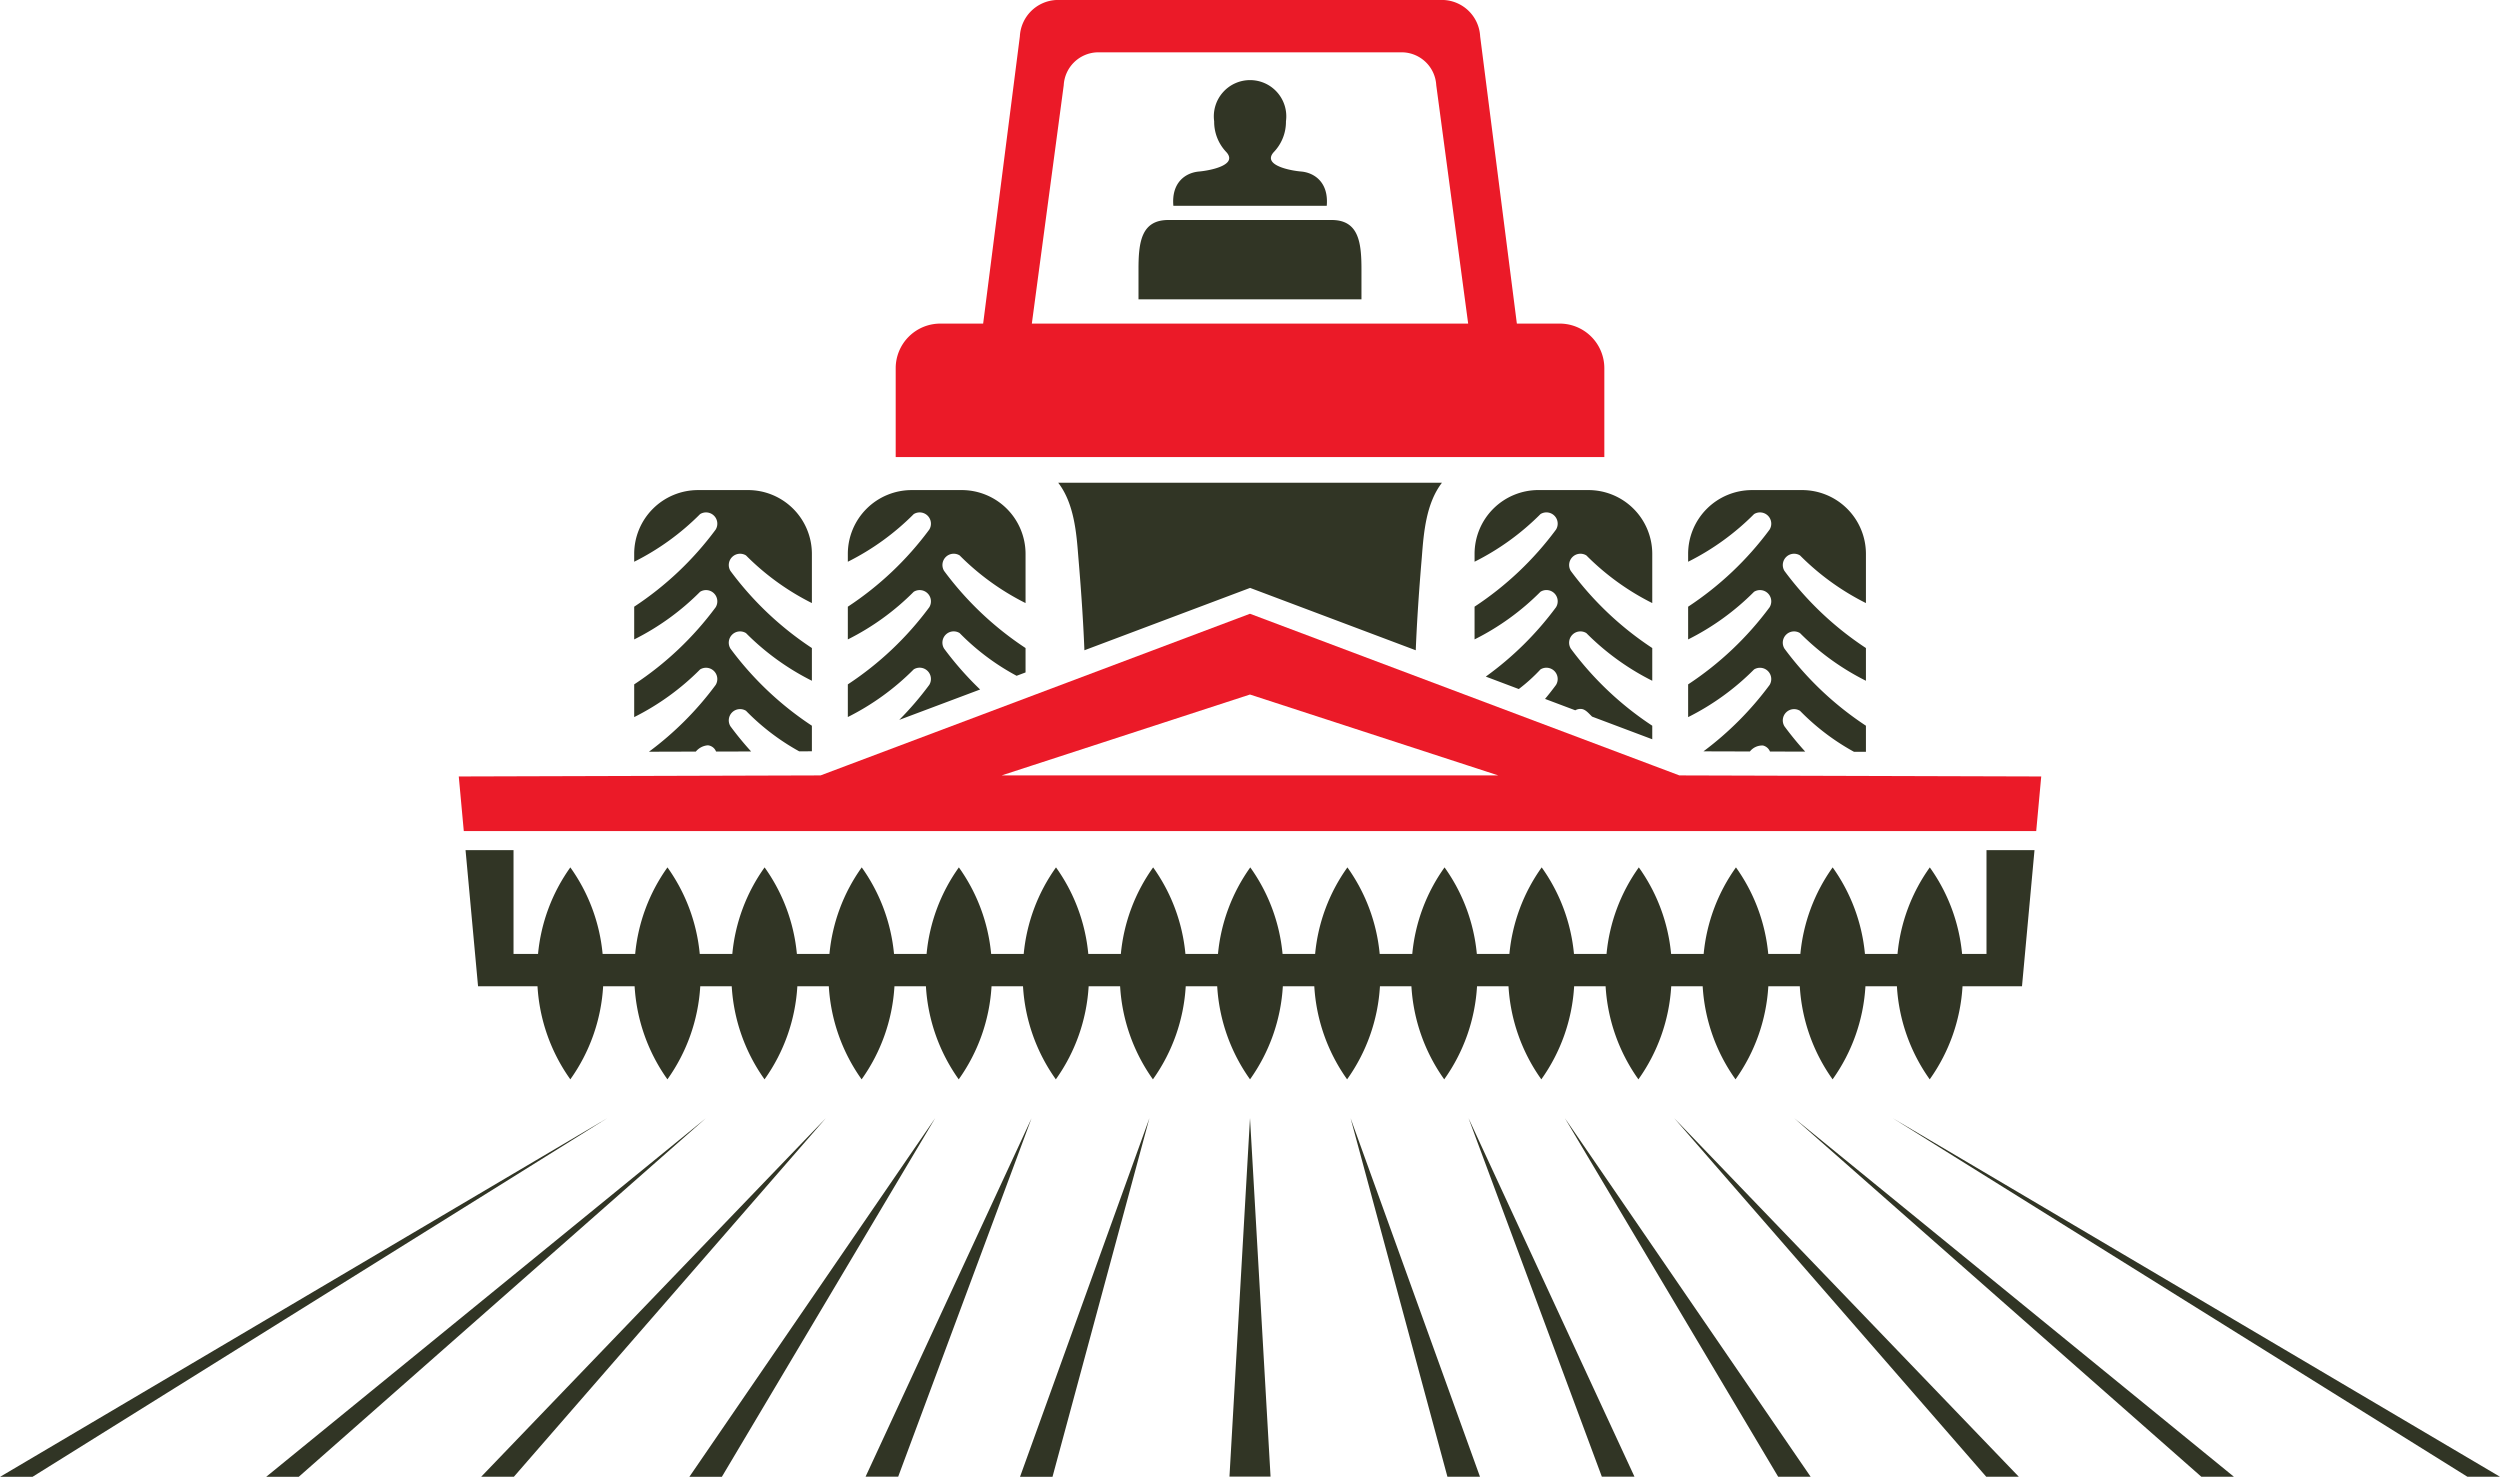
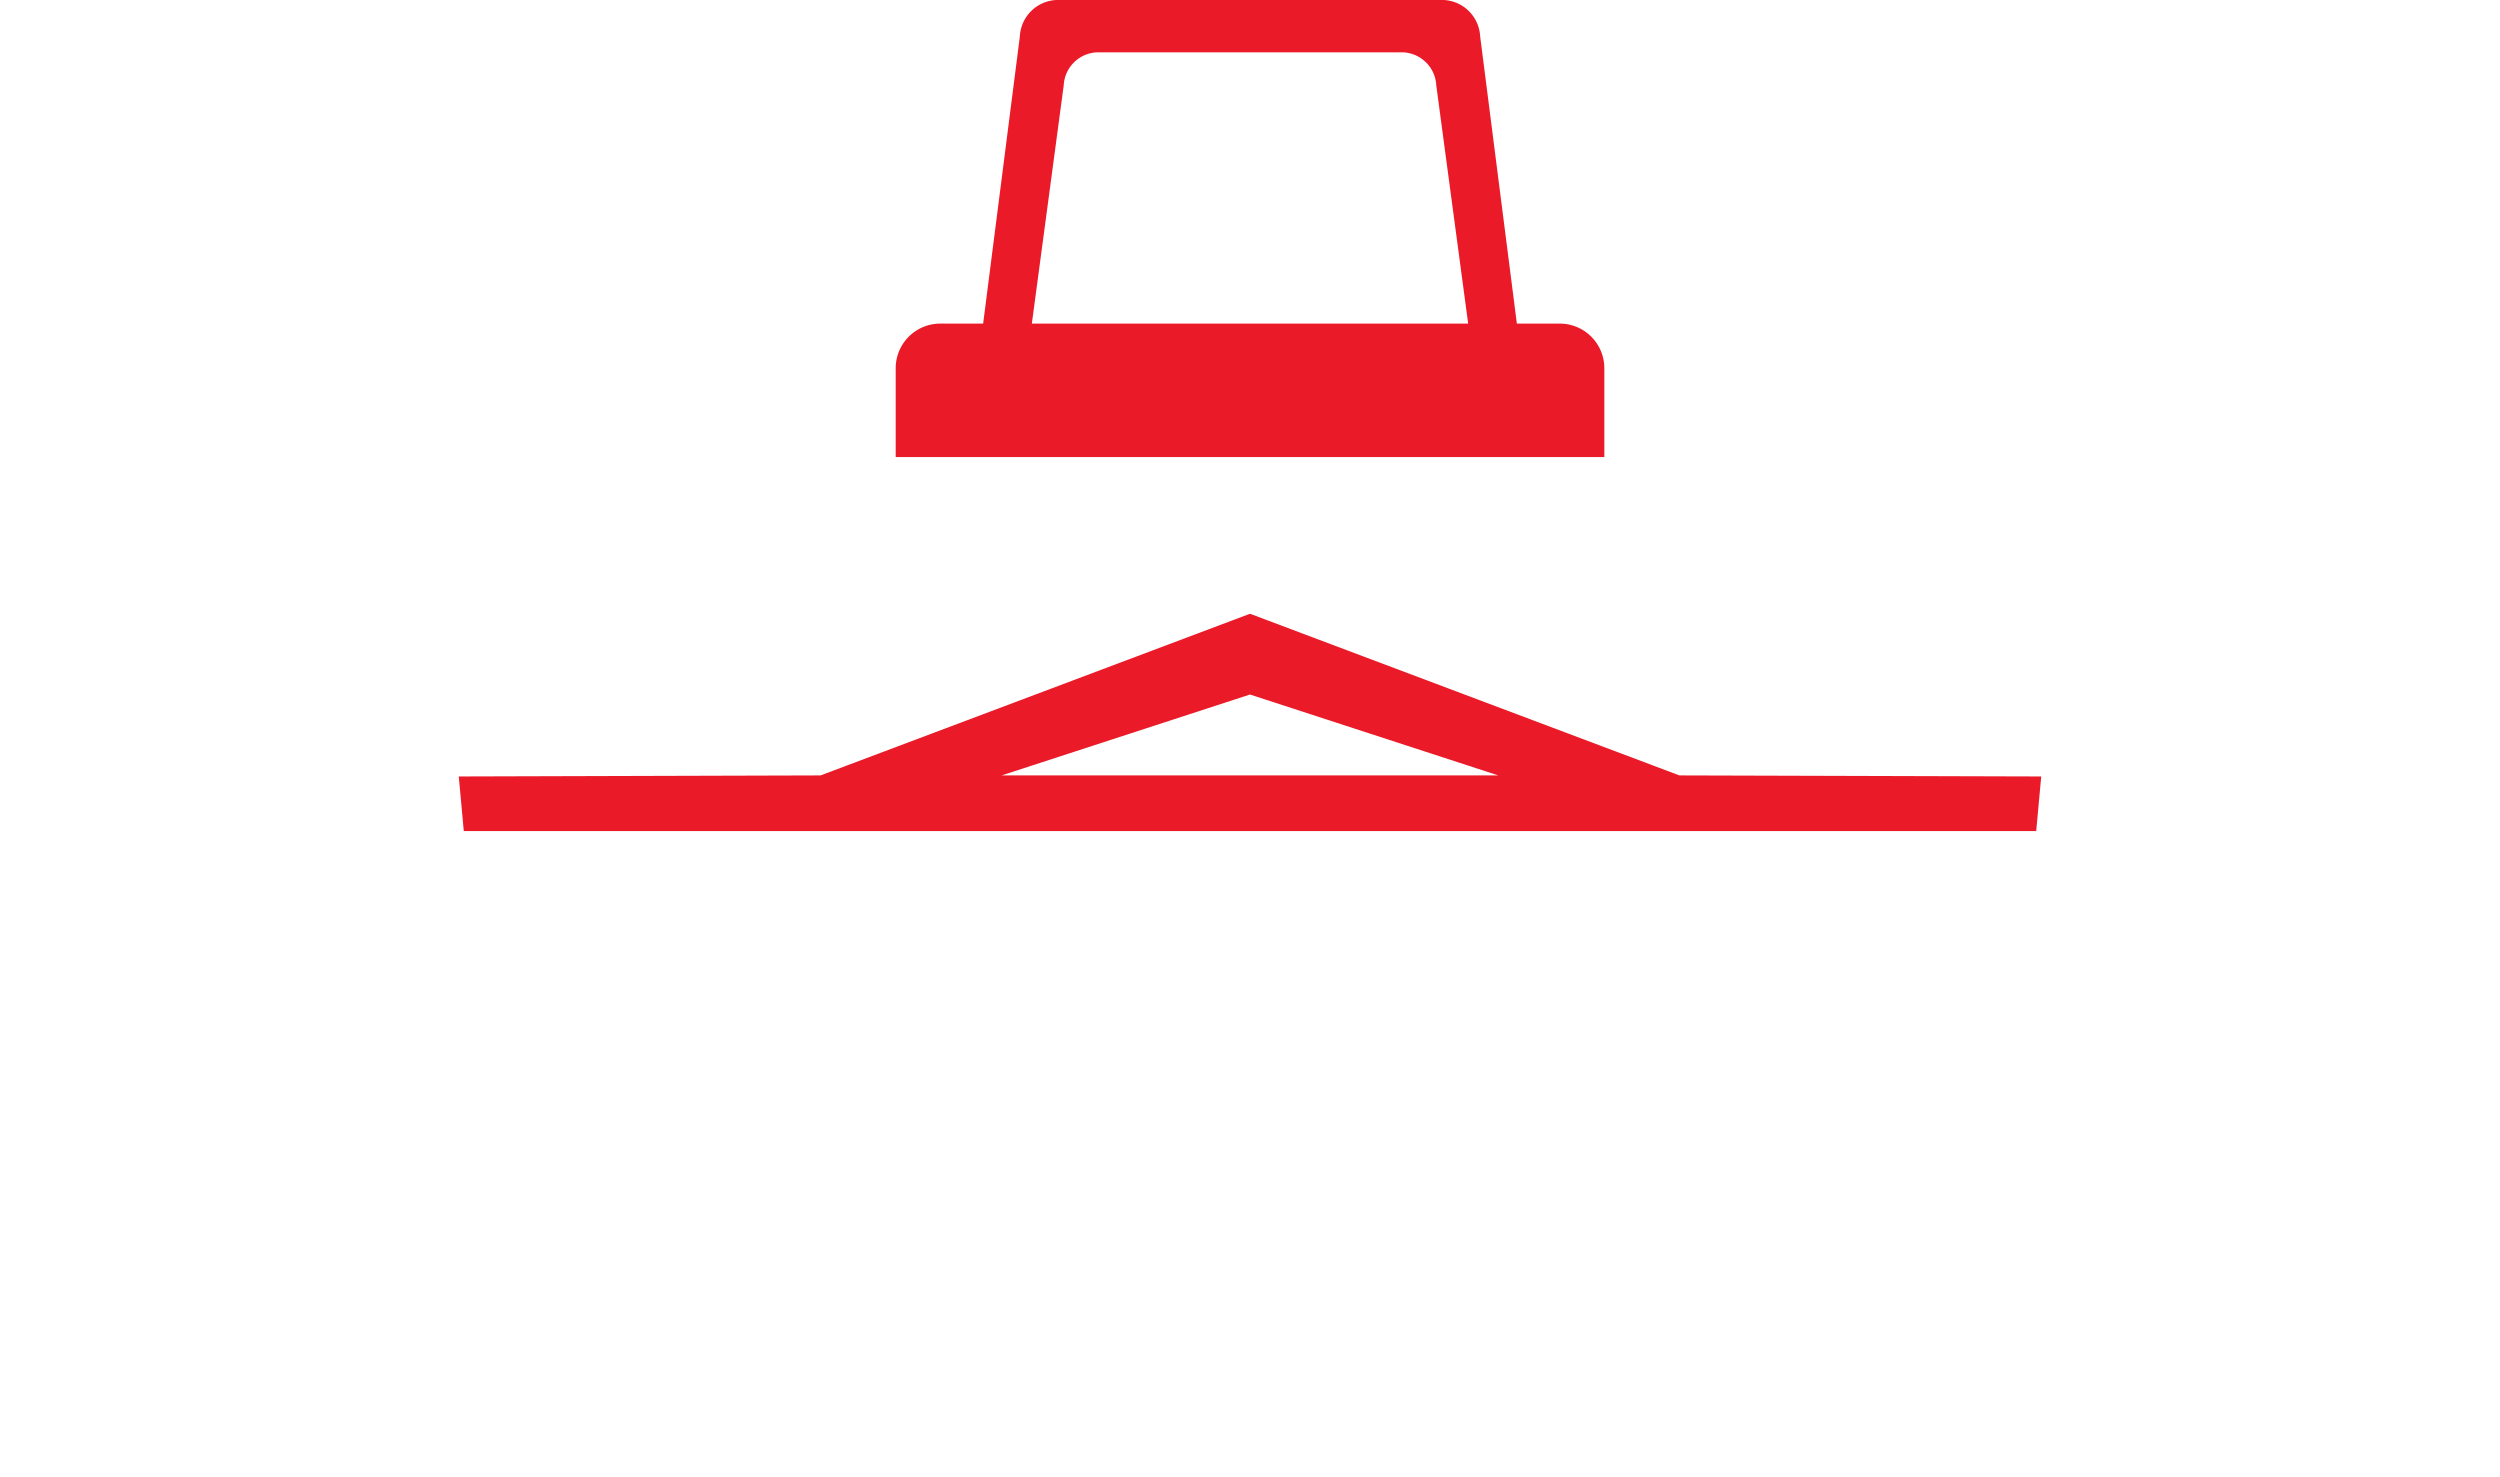
<svg xmlns="http://www.w3.org/2000/svg" width="263.268" height="155.517" viewBox="0 0 263.268 155.517">
  <g transform="translate(-105.108 -247.781)">
    <path d="M177.253,335.3l-.528-5.751,38.1-.111,45.221-17.024q45.219,17.023,45.218,17.024l38.106.111-.528,5.751Zm62.389-87.519h40.811a4.044,4.044,0,0,1,3.831,3.833l3.865,30.244h4.52a4.7,4.7,0,0,1,4.692,4.694v9.363H222.736v-9.363a4.7,4.7,0,0,1,4.691-4.694h4.519l3.865-30.244a4.039,4.039,0,0,1,3.831-3.833Zm-2.569,34.077h45.948l-3.36-25.1a3.659,3.659,0,0,0-3.461-3.463H243.894a3.663,3.663,0,0,0-3.463,3.463l-3.358,25.1Zm49.122,47.58-26.152-8.519-26.154,8.519Z" transform="translate(-23.305)" fill="#eb1a28" fill-rule="evenodd" />
-     <path d="M228.672,273.523c-.221-2.471,1.3-3.49,2.7-3.61.878-.08,2.609-.4,3.068-1.068.186-.275.16-.619-.233-1.024a4.623,4.623,0,0,1-1.239-3.2,3.816,3.816,0,1,1,7.561,0,4.611,4.611,0,0,1-1.24,3.2c-.4.413-.419.758-.223,1.035.47.663,2.183.982,3.058,1.056,1.392.12,2.918,1.139,2.7,3.61Zm89.367,82.19h-6.263a18.76,18.76,0,0,1-3.455,9.8,18.76,18.76,0,0,1-3.455-9.8h-3.314a18.757,18.757,0,0,1-3.458,9.8,18.765,18.765,0,0,1-3.455-9.8h-3.314a18.753,18.753,0,0,1-3.455,9.8,18.763,18.763,0,0,1-3.458-9.8H281.1a18.766,18.766,0,0,1-3.455,9.8,18.765,18.765,0,0,1-3.455-9.8h-3.314a18.759,18.759,0,0,1-3.455,9.8,18.756,18.756,0,0,1-3.457-9.8h-3.314a18.76,18.76,0,0,1-3.455,9.8,18.76,18.76,0,0,1-3.455-9.8h-3.314a18.751,18.751,0,0,1-3.458,9.8,18.765,18.765,0,0,1-3.455-9.8H240.2a18.759,18.759,0,0,1-3.455,9.8,18.756,18.756,0,0,1-3.457-9.8h-3.314a18.76,18.76,0,0,1-3.455,9.8,18.765,18.765,0,0,1-3.455-9.8h-3.314a18.753,18.753,0,0,1-3.455,9.8,18.756,18.756,0,0,1-3.457-9.8h-3.314a18.76,18.76,0,0,1-3.455,9.8,18.759,18.759,0,0,1-3.455-9.8H199.3a18.768,18.768,0,0,1-3.457,9.8,18.76,18.76,0,0,1-3.455-9.8h-3.314a18.753,18.753,0,0,1-3.455,9.8,18.765,18.765,0,0,1-3.455-9.8h-3.314a18.763,18.763,0,0,1-3.458,9.8,18.765,18.765,0,0,1-3.455-9.8h-3.314a18.753,18.753,0,0,1-3.455,9.8,18.756,18.756,0,0,1-3.457-9.8h-6.261l-1.317-14.339h5.053v10.932h2.582a18.674,18.674,0,0,1,3.4-9.113,18.637,18.637,0,0,1,3.4,9.113h3.429a18.65,18.65,0,0,1,3.4-9.113,18.661,18.661,0,0,1,3.4,9.113h3.429a18.637,18.637,0,0,1,3.4-9.113,18.637,18.637,0,0,1,3.4,9.113h3.429a18.638,18.638,0,0,1,3.4-9.113,18.667,18.667,0,0,1,3.4,9.113h3.429a18.637,18.637,0,0,1,3.4-9.113,18.637,18.637,0,0,1,3.4,9.113h3.429a18.675,18.675,0,0,1,3.4-9.113,18.637,18.637,0,0,1,3.4,9.113h3.429a18.65,18.65,0,0,1,3.4-9.113,18.638,18.638,0,0,1,3.4,9.113h3.429a18.667,18.667,0,0,1,3.4-9.113,18.637,18.637,0,0,1,3.4,9.113h3.429a18.637,18.637,0,0,1,3.4-9.113,18.66,18.66,0,0,1,3.4,9.113h3.43a18.644,18.644,0,0,1,3.4-9.113,18.645,18.645,0,0,1,3.4,9.113h3.429a18.667,18.667,0,0,1,3.4-9.113,18.637,18.637,0,0,1,3.4,9.113h3.429a18.644,18.644,0,0,1,3.4-9.113,18.638,18.638,0,0,1,3.4,9.113h3.429a18.661,18.661,0,0,1,3.4-9.113,18.637,18.637,0,0,1,3.4,9.113H294.7a18.644,18.644,0,0,1,3.4-9.113,18.66,18.66,0,0,1,3.4,9.113h3.43a18.644,18.644,0,0,1,3.4-9.113,18.644,18.644,0,0,1,3.4,9.113H314.3V341.374h5.056l-1.317,14.339Zm-79.132,51.631H234.58q2.161-37.747,2.163-37.744s.72,12.579,2.163,37.744Zm126.04.02,3.429,0L304.423,369.6l60.524,37.764Zm-28.025-.005L294.053,369.6s15.432,12.588,46.3,37.761l-3.429,0Zm-22.651,0L281.413,369.6s12.1,12.584,36.286,37.758l-3.429,0Zm-21.919,0q3.429.005,3.428,0Q269.9,369.6,269.9,369.6l22.456,37.752Zm-18.557,0L259.753,369.6s5.822,12.582,17.475,37.752l-3.432,0Zm-16.264,0,3.429,0s-4.539-12.582-13.624-37.75t10.195,37.747Zm-148.992.017-3.432,0L169.06,369.6,108.54,407.365Zm28.026-.005s14.286-12.586,42.868-37.758l-46.3,37.761,3.432,0Zm22.65,0L192.073,369.6s-12.1,12.584-36.289,37.758l3.432,0Zm21.919,0q-3.43.005-3.432,0L203.588,369.6q-22.453,37.751-22.453,37.752Zm18.554,0s4.68-12.582,14.045-37.75T196.26,407.353l3.429,0Zm16.264,0-3.429,0L226.15,369.6s-3.4,12.582-10.2,37.747ZM178.6,303.459h5.3a6.723,6.723,0,0,1,6.706,6.706v5.193a26.521,26.521,0,0,1-6.938-5.018,1.189,1.189,0,0,0-1.636,1.636,33.781,33.781,0,0,0,8.574,8.117v3.446a26.52,26.52,0,0,1-6.938-5.018,1.188,1.188,0,0,0-1.636,1.636,33.782,33.782,0,0,0,8.574,8.117v2.692l-1.338.005a24.117,24.117,0,0,1-5.6-4.269,1.188,1.188,0,0,0-1.636,1.635,34.042,34.042,0,0,0,2.175,2.648l-3.693.009a1.033,1.033,0,0,0-.858-.658,1.819,1.819,0,0,0-1.274.662l-4.936.015a33.622,33.622,0,0,0,7.024-7.03,1.19,1.19,0,0,0-1.638-1.636,26.539,26.539,0,0,1-6.939,5.019V323.92a33.748,33.748,0,0,0,8.577-8.117,1.188,1.188,0,0,0-1.638-1.633,26.537,26.537,0,0,1-6.939,5.016v-3.446a33.735,33.735,0,0,0,8.577-8.117,1.188,1.188,0,0,0-1.638-1.633,26.536,26.536,0,0,1-6.939,5.016v-.84a6.723,6.723,0,0,1,6.706-6.706Zm22.5,0h5.3a6.723,6.723,0,0,1,6.706,6.706v5.193a26.537,26.537,0,0,1-6.939-5.018,1.188,1.188,0,0,0-1.635,1.636,33.781,33.781,0,0,0,8.574,8.117v2.568l-.942.355a24.806,24.806,0,0,1-6-4.5,1.188,1.188,0,0,0-1.635,1.636,33.893,33.893,0,0,0,3.793,4.307l-8.517,3.2a33.328,33.328,0,0,0,3.16-3.684,1.189,1.189,0,0,0-1.636-1.636,26.522,26.522,0,0,1-6.938,5.019V323.92a33.7,33.7,0,0,0,8.574-8.117,1.187,1.187,0,0,0-1.636-1.633,26.521,26.521,0,0,1-6.938,5.016v-3.446a33.691,33.691,0,0,0,8.574-8.117,1.187,1.187,0,0,0-1.636-1.633,26.519,26.519,0,0,1-6.938,5.016v-.84a6.723,6.723,0,0,1,6.706-6.706Zm55.855-.772c-1.678,2.183-1.922,5.291-2.117,7.816-.362,4.252-.548,7.464-.641,9.825l-17.445-6.568-17.449,6.568c-.092-2.359-.278-5.573-.64-9.825-.195-2.526-.439-5.633-2.118-7.816Zm10.143.772h5.3a6.723,6.723,0,0,1,6.705,6.706v5.193a26.533,26.533,0,0,1-6.938-5.018,1.19,1.19,0,0,0-1.639,1.636,33.747,33.747,0,0,0,8.577,8.117v3.446a26.532,26.532,0,0,1-6.938-5.018,1.189,1.189,0,0,0-1.639,1.636,33.748,33.748,0,0,0,8.577,8.117V329.7l-6.336-2.385c-.35-.335-.644-.708-1.047-.795a1.082,1.082,0,0,0-.723.13l-3.185-1.2c.4-.476.783-.967,1.154-1.469a1.188,1.188,0,0,0-1.635-1.636,17.959,17.959,0,0,1-2.284,2.066l-3.475-1.311a33.655,33.655,0,0,0,7.394-7.3,1.186,1.186,0,0,0-1.635-1.633,26.511,26.511,0,0,1-6.941,5.016v-3.446a33.736,33.736,0,0,0,8.577-8.117,1.187,1.187,0,0,0-1.635-1.633,26.51,26.51,0,0,1-6.941,5.016v-.84a6.725,6.725,0,0,1,6.705-6.706Zm22.5,0h5.3a6.725,6.725,0,0,1,6.706,6.706v5.193a26.541,26.541,0,0,1-6.941-5.018,1.189,1.189,0,0,0-1.636,1.636,33.748,33.748,0,0,0,8.577,8.117v3.446a26.54,26.54,0,0,1-6.941-5.018,1.188,1.188,0,0,0-1.636,1.636,33.748,33.748,0,0,0,8.577,8.117v2.746l-1.257,0a24.263,24.263,0,0,1-5.684-4.315,1.188,1.188,0,0,0-1.636,1.635A33.49,33.49,0,0,0,295.21,331l-3.71-.008a1.065,1.065,0,0,0-.735-.634,1.657,1.657,0,0,0-1.381.628l-4.889-.014a33.849,33.849,0,0,0,6.962-6.987,1.189,1.189,0,0,0-1.636-1.636,26.512,26.512,0,0,1-6.941,5.019V323.92a33.774,33.774,0,0,0,8.577-8.117,1.187,1.187,0,0,0-1.636-1.633,26.511,26.511,0,0,1-6.941,5.016v-3.446a33.761,33.761,0,0,0,8.577-8.117,1.187,1.187,0,0,0-1.636-1.633,26.51,26.51,0,0,1-6.941,5.016v-.84a6.725,6.725,0,0,1,6.706-6.706ZM225,283.37v-3.159c0-2.858.29-5.194,3.148-5.194h17.184c2.858,0,3.148,2.353,3.148,5.194v3.159Z" transform="translate(0 -4.069)" fill="#313525" fill-rule="evenodd" />
  </g>
</svg>